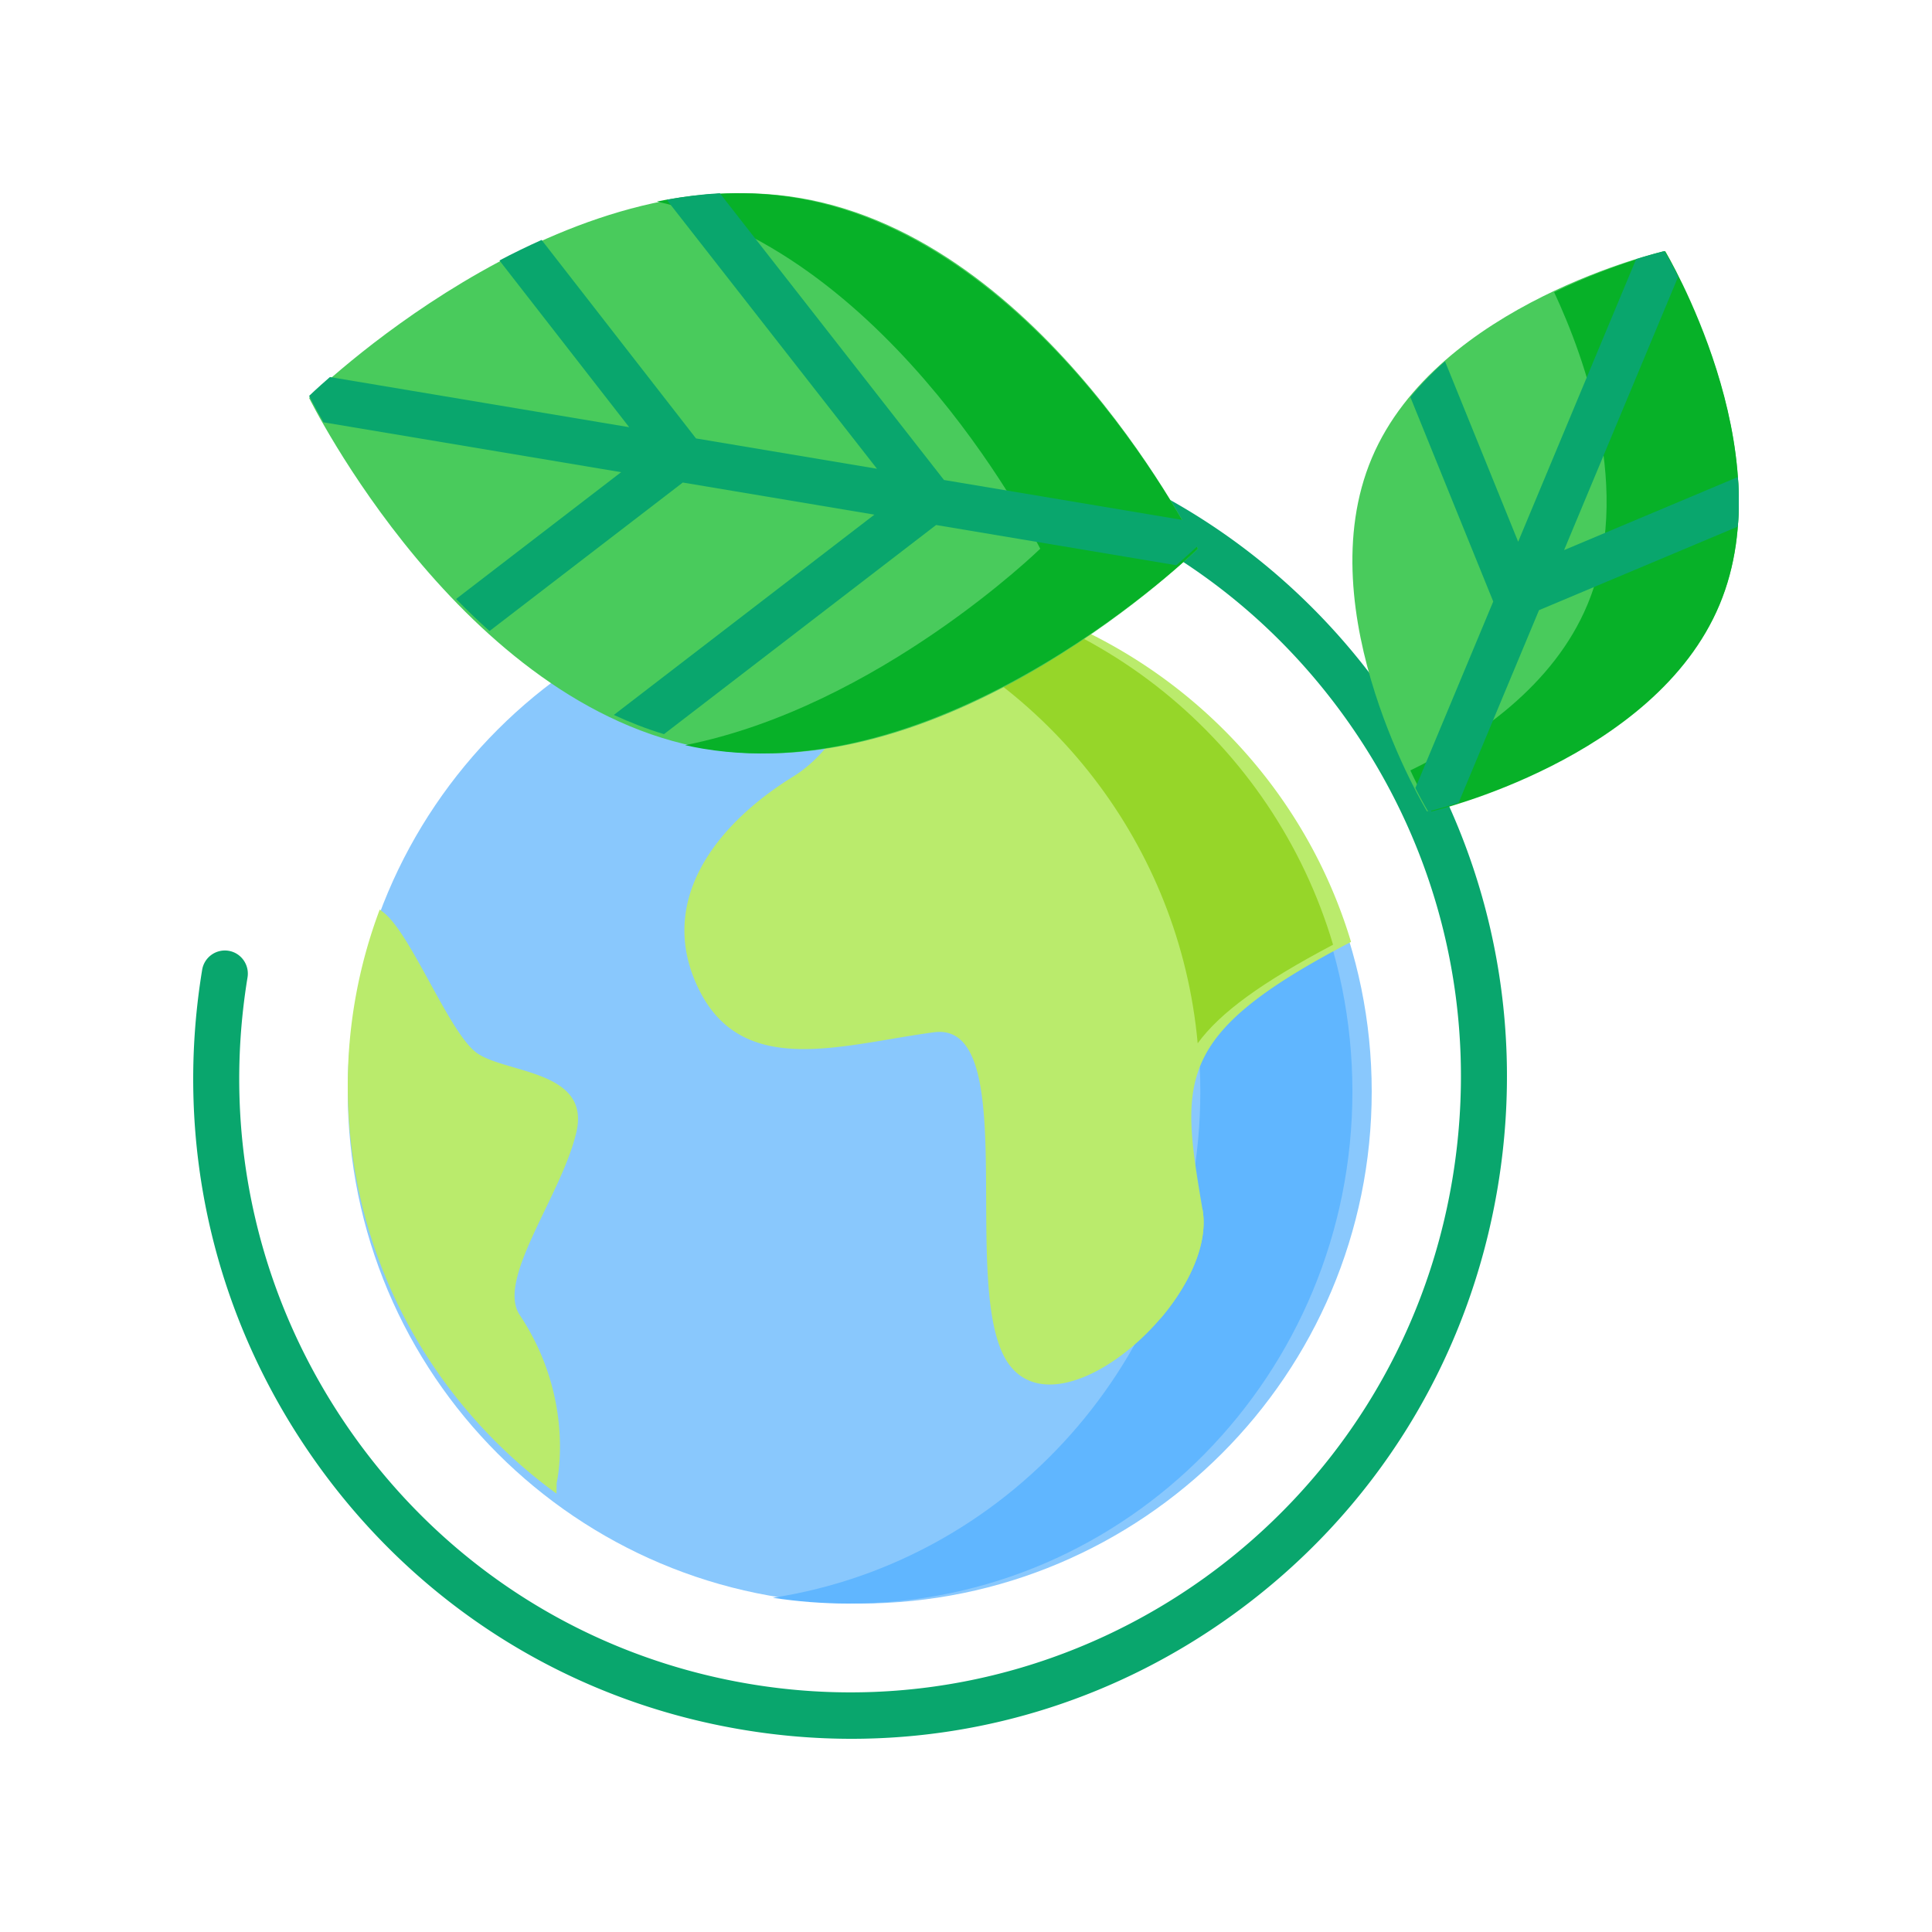
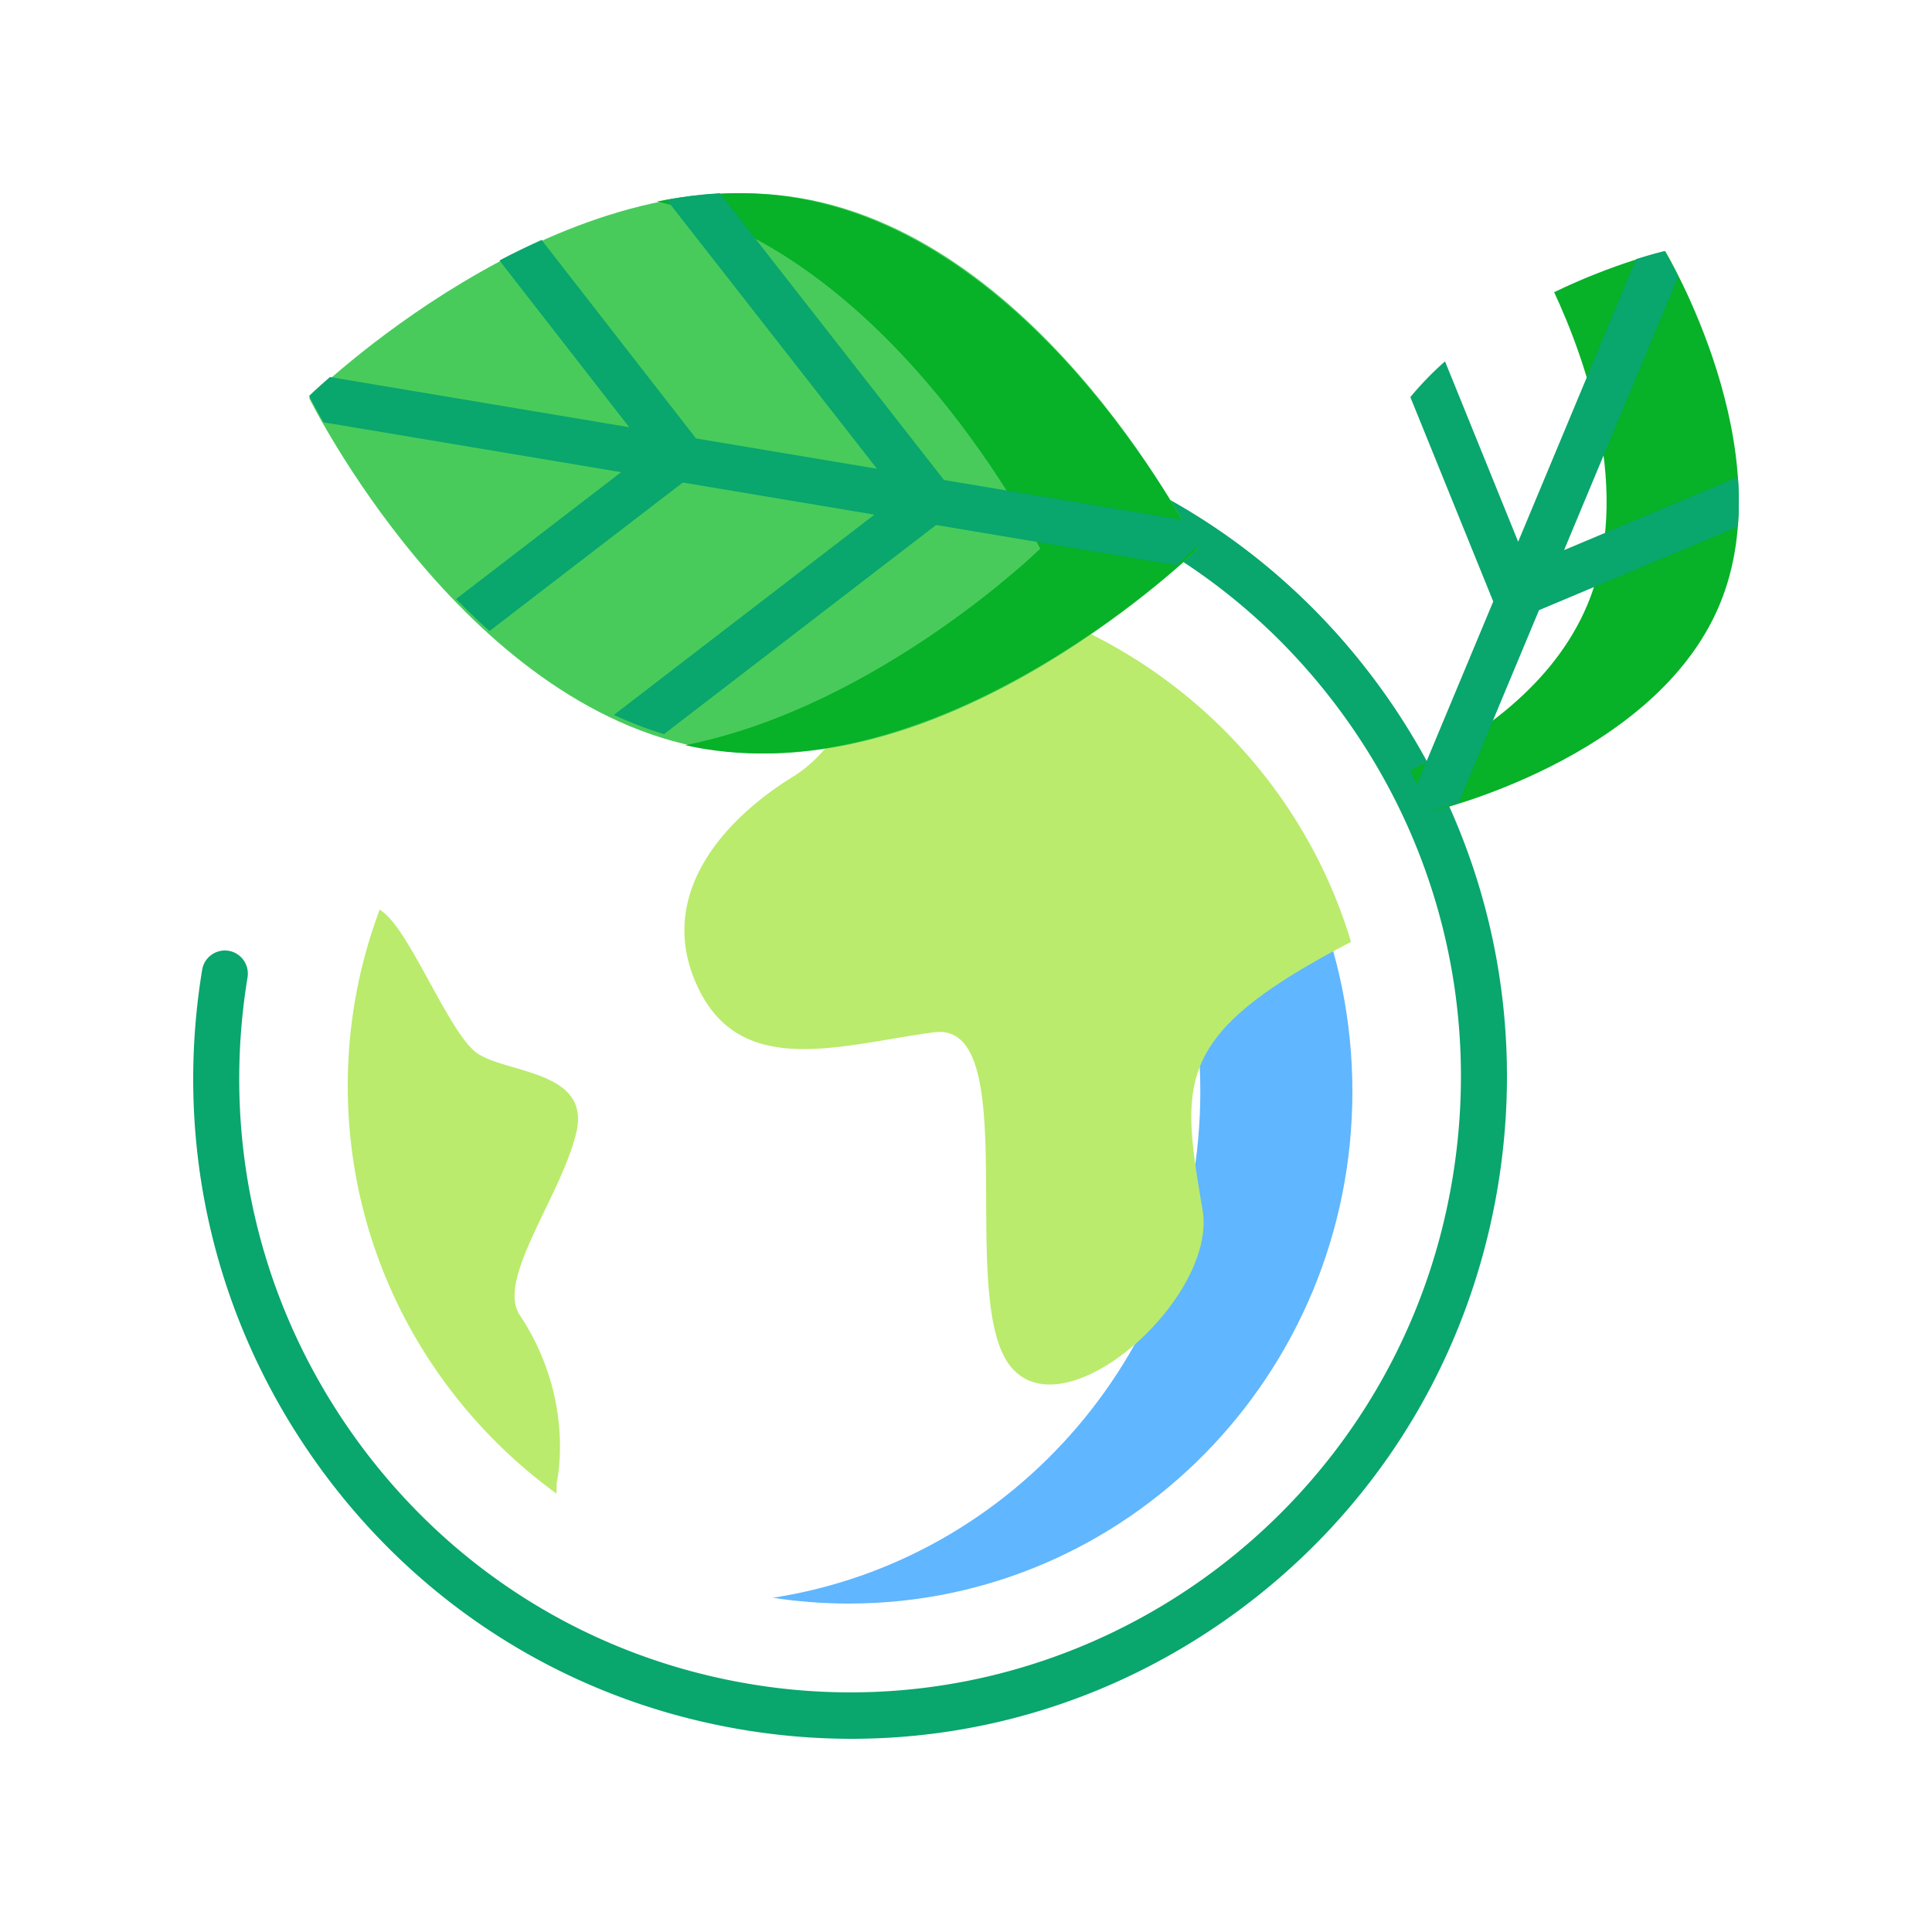
<svg xmlns="http://www.w3.org/2000/svg" width="100" height="100" viewBox="0 0 100 100" fill="none">
-   <path d="M71 56.5C71 41.864 59.136 30 44.5 30S18 41.864 18 56.5 29.864 83 44.5 83 71 71.136 71 56.5z" fill="#89C8FD" />
  <path d="M43.936 30c-1.338 0-2.653.103-3.936.3 12.527 1.93 22.128 12.924 22.128 26.2 0 13.275-9.6 24.27-22.128 26.2 1.283.197 2.598.3 3.936.3C58.33 83 70 71.136 70 56.5S58.33 30 43.936 30z" fill="#60B6FF" />
  <path d="M41.063 40.19c-4.084 2.522-7.147 6.556-4.85 11.097 2.298 4.54 7.402 2.774 12.124 2.144 4.722-.63 1.149 13.745 3.956 17.276 2.807 3.53 10.72-3.53 9.954-8.071-1.134-6.722-1.531-9.08 7.657-13.871l.025-.01c-3.097-10.335-12.472-18.004-23.76-18.694l-.001.04s-1.021 7.566-5.105 10.089zm20.055-4.402l.006.005-.006-.005zm3.242 3.057zM26.898 68.059c-1.226-1.843 2.17-6.179 2.935-9.458.766-3.279-3.828-3.026-5.232-4.161-1.403-1.136-3.318-6.053-4.722-7.189l-.224-.174A25.858 25.858 0 0018 56.205c0 8.659 4.252 16.335 10.804 21.104l.008-.549s1.021-4.287-1.914-8.701z" fill="#BAEB6C" />
-   <path d="M62.247 62.636l-.016-.098a25.805 25.805 0 01-2.203 5.75c1.508-1.754 2.516-3.892 2.22-5.652z" fill="#BAEB6C" />
-   <path d="M45.305 30l-.001.04s-.085.639-.304 1.607C54.27 35.153 61.058 43.728 61.992 54c1.168-1.596 3.305-3.145 6.983-5.09l.025-.009C65.911 38.451 56.562 30.697 45.305 30z" fill="#96D629" />
  <path d="M44.072 90c-1.861 0-3.737-.154-5.61-.466-8.959-1.489-16.805-6.4-22.093-13.83-5.289-7.429-7.386-16.487-5.906-25.504a1.192 1.192 0 011.368-.987c.65.107 1.088.724.981 1.378-1.375 8.385.575 16.808 5.493 23.717 4.918 6.909 12.214 11.476 20.545 12.861 17.198 2.86 33.498-8.898 36.338-26.21 1.376-8.385-.575-16.808-5.493-23.717-4.917-6.908-12.213-11.476-20.544-12.86a1.198 1.198 0 01-.981-1.379 1.193 1.193 0 011.368-.987c8.96 1.49 16.805 6.4 22.093 13.83s7.386 16.487 5.907 25.505c-1.48 9.017-6.36 16.915-13.74 22.238C57.961 87.799 51.113 90 44.072 90z" fill="#09A66D" />
  <path d="M36.582 38.75C23.88 36.594 16 20.597 16 20.597S28.715 8.094 41.418 10.25C54.12 12.405 62 28.403 62 28.403S49.285 40.906 36.582 38.75z" fill="#49CB5C" />
  <path d="M41.248 10.25c-2.446-.412-4.89-.288-7.248.18 12.272 2.734 19.842 17.973 19.842 17.973s-8.392 8.183-18.38 10.166c.302.068.605.13.911.181C49.18 40.906 62 28.402 62 28.402S54.055 12.405 41.248 10.25z" fill="#07B128" />
  <path d="M61.282 26.926L48.86 24.844 37.257 10c-.926.054-1.843.172-2.748.34l10.883 13.923-9.367-1.57-7.992-10.274c-.75.336-1.48.692-2.182 1.063l6.715 8.63-15.489-2.596c-.695.604-1.077.976-1.077.976s.255.514.745 1.367l15.404 2.581-8.543 6.564c.55.563 1.127 1.119 1.73 1.659l10.006-7.687 9.917 1.662-13.487 10.367c.837.388 1.703.724 2.595.995l14.085-10.826 12.43 2.083c.72-.624 1.118-1.011 1.118-1.011s-.246-.495-.718-1.32z" fill="#09A66D" />
-   <path d="M71.007 23.704C74.395 15.696 86.135 13 86.135 13s6.246 10.288 2.858 18.296C85.605 39.304 73.865 42 73.865 42s-6.246-10.288-2.858-18.296z" fill="#49CB5C" />
  <path d="M86.19 13s-2.632.614-5.748 2.124c1.599 3.43 4.133 10.394 1.723 16.172-1.747 4.189-5.747 6.924-9.165 8.58.617 1.325 1.095 2.124 1.095 2.124s11.573-2.696 14.912-10.704C92.347 23.288 86.19 13 86.19 13z" fill="#07B128" />
  <path d="M89.953 24.69l-8.997 3.784 5.907-14.155c-.423-.836-.715-1.319-.715-1.319s-.556.129-1.462.412L78.58 28.04l-3.786-9.336A16.25 16.25 0 0073 20.555l4.29 10.579-4.03 9.655c.393.77.66 1.211.66 1.211s.605-.14 1.578-.449l4.161-9.969 10.29-4.326c.069-.857.065-1.716.004-2.565z" fill="#09A66D" />
</svg>